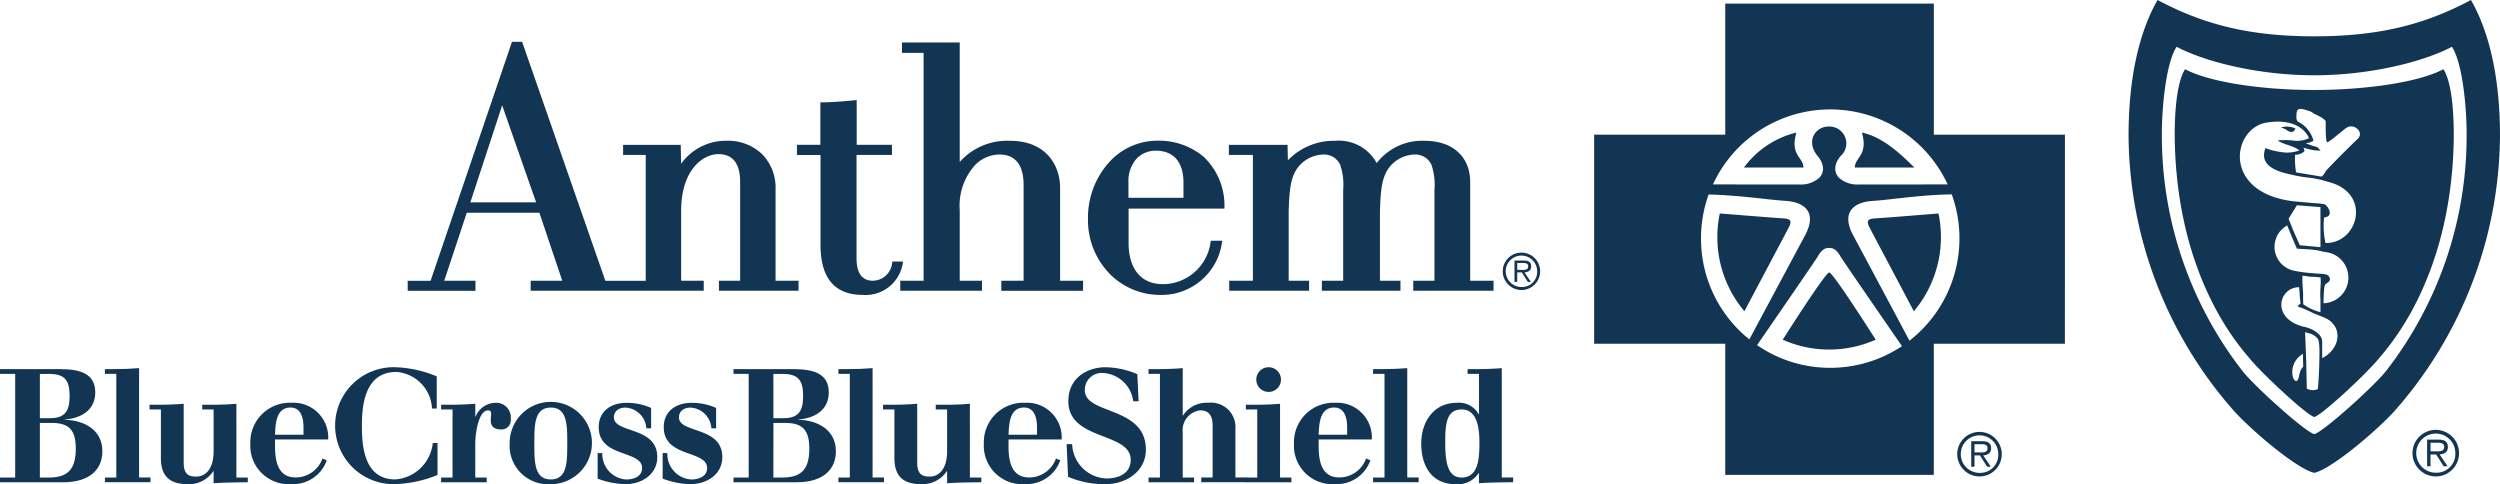
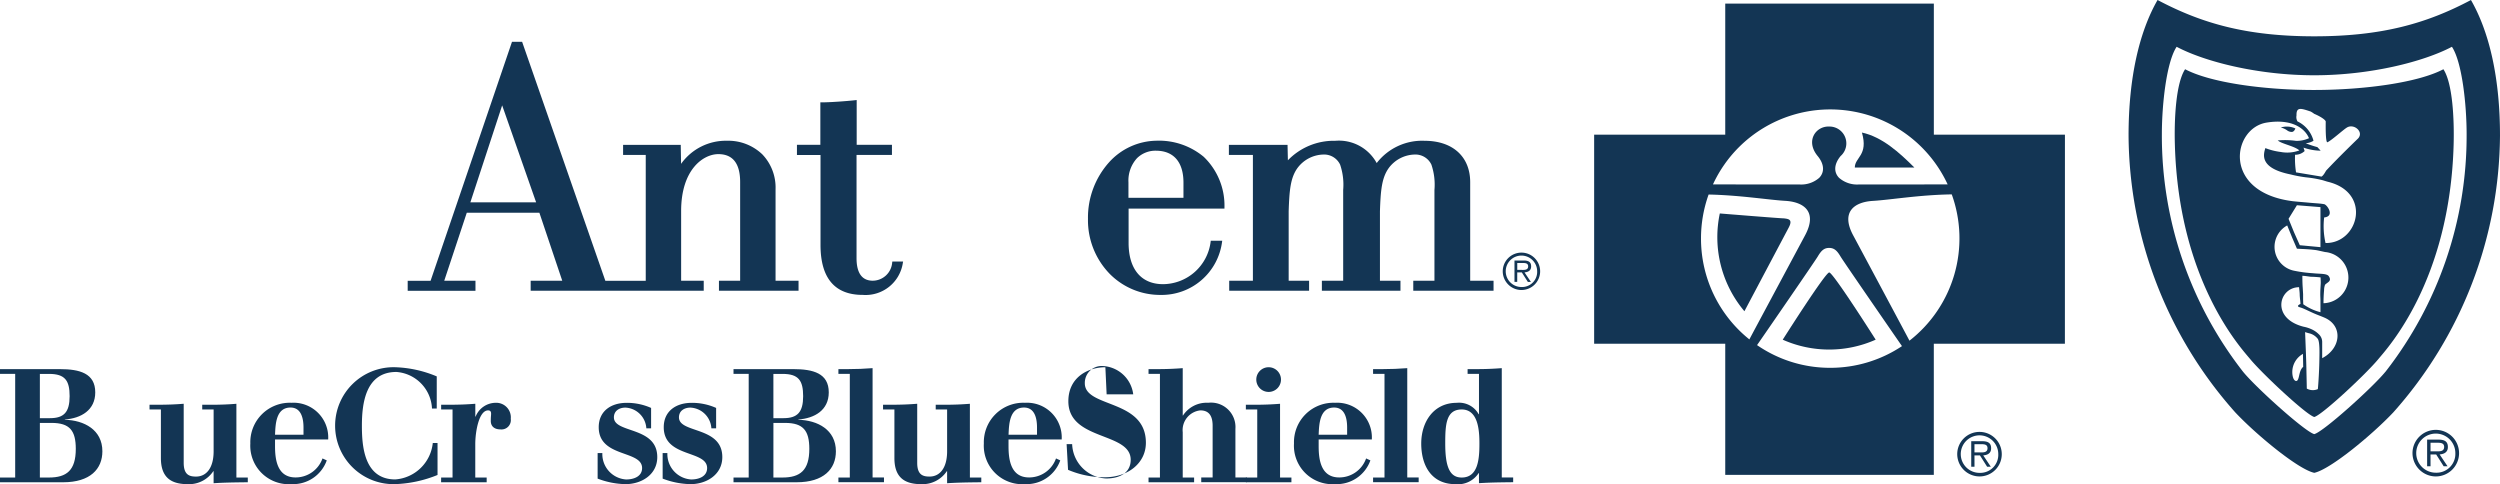
<svg xmlns="http://www.w3.org/2000/svg" id="Group_5863" data-name="Group 5863" width="258.179" height="50" viewBox="0 0 258.179 50">
  <defs>
    <clipPath id="clip-path">
      <rect id="Rectangle_3456" data-name="Rectangle 3456" width="258.179" height="50" fill="#133554" />
    </clipPath>
  </defs>
  <g id="Group_5862" data-name="Group 5862" clip-path="url(#clip-path)">
    <path id="Path_12094" data-name="Path 12094" d="M676.42,151.529a2.3,2.3,0,1,1,2.307,2.311,2.31,2.31,0,0,1-2.307-2.311m4.239,0a1.937,1.937,0,1,0-1.933,1.941,1.862,1.862,0,0,0,1.933-1.941m-2.456,1.307h-.337V150.2H679c.687,0,.92.26.92.73,0,.512-.355.7-.815.735l.783,1.173h-.38l-.742-1.173H678.2Zm.464-1.479c.369,0,.881.062.881-.434,0-.368-.3-.414-.623-.414H678.2v.849Z" transform="translate(-474.294 -104.637)" fill="#133554" />
    <path id="Path_12095" data-name="Path 12095" d="M641.021,49.425c0-1.075,1.414-1.245.735-3.616,2.088.45,3.867,2.064,5.419,3.616Z" transform="translate(-449.472 -32.12)" fill="#133554" />
-     <path id="Path_12096" data-name="Path 12096" d="M608.845,49.425H602.7a9.5,9.5,0,0,1,5.415-3.616c-.678,2.372.731,2.542.731,3.616" transform="translate(-422.601 -32.12)" fill="#133554" />
-     <path id="Path_12097" data-name="Path 12097" d="M652.813,73.77a11.88,11.88,0,0,1-2.543,10.1s-4.121-7.782-4.568-8.63,0-.9.5-.961c.4,0,6.607-.506,6.607-.506" transform="translate(-452.623 -51.726)" fill="#133554" />
    <path id="Path_12098" data-name="Path 12098" d="M593.828,73.77s6.208.506,6.6.506c.508.058.958.114.508.961s-4.571,8.63-4.571,8.63a11.856,11.856,0,0,1-2.54-10.1" transform="translate(-416.217 -51.726)" fill="#133554" />
    <path id="Path_12099" data-name="Path 12099" d="M625.7,101.1a11.8,11.8,0,0,1-9.594,0s4.4-6.943,4.8-6.943,4.8,6.943,4.8,6.943" transform="translate(-432 -66.02)" fill="#133554" />
    <path id="Path_12100" data-name="Path 12100" d="M599.556,14.785H586.018V1.251H564.476V14.785H550.937V36.378h13.539l0,13.542,21.539,0V36.378h13.537Zm-33.675,1.3a13.36,13.36,0,0,1,21.564,3.837l-9.189.006a2.823,2.823,0,0,1-2.023-.684c-.534-.542-.573-1.364.157-2.252a1.74,1.74,0,0,0-1.185-3.046c-1.357-.059-2.483,1.467-1.184,3.046.731.888.69,1.71.157,2.252a2.827,2.827,0,0,1-2.018.684l-8.954-.006a13.344,13.344,0,0,1,2.674-3.837m-3.907,9.432a13.431,13.431,0,0,1,.785-4.551c3.252.068,6.15.55,7.93.653,1.922.118,3.333,1.13,2.034,3.556-1.168,2.189-4.9,9.142-5.756,10.753a13.329,13.329,0,0,1-4.993-10.41m13.341,13.344a13.267,13.267,0,0,1-7.554-2.344c1.134-1.631,5.963-8.645,6.261-9.138.338-.565.619-.9,1.184-.9s.849.339,1.185.9,6.337,9.242,6.337,9.242a13.33,13.33,0,0,1-7.413,2.24m8.187-2.8c-.171-.338-4.516-8.462-5.815-10.883s.118-3.437,2.034-3.556c1.823-.106,4.8-.625,8.148-.671A13.387,13.387,0,0,1,583.5,36.06" transform="translate(-386.307 -0.877)" fill="#133554" />
    <path id="Path_12101" data-name="Path 12101" d="M833.76,150.952a2.405,2.405,0,1,1,2.413,2.413,2.415,2.415,0,0,1-2.413-2.413m4.426,0a2.02,2.02,0,1,0-2.013,2.027,1.943,1.943,0,0,0,2.013-2.027m-2.563,1.364h-.352v-2.754h1.181c.716,0,.962.271.962.762,0,.534-.374.727-.852.768l.819,1.224h-.4l-.777-1.224h-.584Zm.489-1.545c.38,0,.917.067.917-.453,0-.383-.319-.432-.651-.432h-.755v.885Z" transform="translate(-584.618 -104.162)" fill="#133554" />
    <path id="Path_12102" data-name="Path 12102" d="M770.995,0c-4.619,2.452-9.278,3.75-16.182,3.75S743.251,2.452,738.628,0c-1.906,3.32-2.995,8.085-2.995,14a43.337,43.337,0,0,0,11.02,28.588c2.173,2.31,6.495,5.884,8.161,6.242,1.665-.358,5.98-3.932,8.159-6.242A43.363,43.363,0,0,0,773.991,14c0-5.918-1.089-10.682-3-14m-8.837,38.4c-1.363,1.659-6.429,6.216-7.343,6.431-.918-.215-5.988-4.772-7.346-6.431a39.593,39.593,0,0,1-8.393-24.542c0-3.036.469-7.438,1.526-9.027,2.861,1.523,8.364,2.942,14.211,2.942s11.347-1.423,14.218-2.942c1.053,1.589,1.518,5.991,1.518,9.024A39.609,39.609,0,0,1,762.158,38.4" transform="translate(-515.813)" fill="#133554" />
    <path id="Path_12103" data-name="Path 12103" d="M789.746,43.936s-.112.329-.342.355a.771.771,0,0,1-.514-.162,1.9,1.9,0,0,0-.651-.293,2.088,2.088,0,0,1,1.508.1" transform="translate(-552.698 -30.668)" fill="#133554" />
    <path id="Path_12104" data-name="Path 12104" d="M779.339,23.923C776.76,25.29,771.264,26.06,766,26.066s-10.762-.775-13.337-2.143c-.943,1.431-1.14,5.108-1.056,7.839.408,14.076,6.859,20.983,7.77,22.089,1.224,1.493,5.8,5.772,6.625,5.987.827-.215,5.4-4.493,6.622-5.987.91-1.106,7.362-8.013,7.768-22.091.078-2.729-.111-6.406-1.056-7.837m-15.06,32.109a.167.167,0,0,1-.226.067c-.287-.143-.318-.735-.318-.88a2.157,2.157,0,0,1,1.1-1.9l.026,1.338c-.426.363-.374,1.069-.578,1.38m2.093.919a1.294,1.294,0,0,1-1.144-.051c0-.209-.027-1.283-.044-2.166s-.081-2.41-.131-3.669a4.666,4.666,0,0,0,.481.14,1.565,1.565,0,0,1,.8.522c.26.263.2,1.614.193,2.226-.025,1.489-.139,2.862-.156,3m.447-3.194v-1.64a1.09,1.09,0,0,0-.358-.84,2.556,2.556,0,0,0-.69-.484,3.606,3.606,0,0,0-.861-.283c-3.417-.858-2.576-4.07-.478-4.084.024.277.065.556.065.792.009.29.058.552.08.931-.524.273-.129.327.109.408.265.09.9.406,1.263.564.282.128.883.349,1.109.452,1.922.832,1.724,3.16-.238,4.183m-2.014-7.34c-.022-.224-.039-.919-.031-1.168.315.016.475.05.849.1a9.948,9.948,0,0,1,1.031.068c0,.1.025.515.013.651-.013.266-.042.626-.044.9-.009.508.02.494.017.991,0,.255,0,.8,0,1.05a5.2,5.2,0,0,1-.906-.318,5.728,5.728,0,0,1-.87-.5c-.007-.076-.013-.389-.017-.472l0-.57Zm2.149,1.67c0-.427.017-.875.059-1.336a1.675,1.675,0,0,1,.1-.575c.246-.267.742-.363.379-.892-.2-.288-.947-.22-1.629-.3a13.69,13.69,0,0,1-1.892-.247,2.519,2.519,0,0,1-.765-4.689l.533,1.31.47,1.092c.765.05,1.047.031,1.952.145.157.022.434.087.952.2a2.65,2.65,0,0,1-.154,5.288m-3.615-8.719.863-1.4,2.432.193,0,4.135-2.134-.2-.6-1.347Zm3.819,2.5a7.785,7.785,0,0,1-.142-2.638c1.131-.12.313-1.315,0-1.372-.441-.082-.794-.082-1.549-.152-.486-.048-1.311-.108-1.743-.162-7.283-.949-6.2-7.519-2.668-8.108,2.571-.424,3.959.556,4.394,1.606a2.981,2.981,0,0,1-1.339.277,8.23,8.23,0,0,0-1.886-.044c.393.358,1.7.567,2.233,1.029a3.6,3.6,0,0,1-1.925.162,6.58,6.58,0,0,1-1.589-.4c-.2.66-.637,2.064,2.6,2.719a13.005,13.005,0,0,0,1.59.3,11.86,11.86,0,0,1,1.674.285c.212.056.41.129.6.177,4.574,1.117,3.152,6.372-.251,6.322m3.318-10.756c-1.886,1.831-2.782,2.772-3.249,3.271-.03.028-.255.5-.483.626l-2.631-.438a9.129,9.129,0,0,1-.1-1.818,1.393,1.393,0,0,0,.988-.383l-.114-.354a5.54,5.54,0,0,0,1.771.318l-.339-.368a11.374,11.374,0,0,1-1.209-.4,1.82,1.82,0,0,0,.806-.258,3.077,3.077,0,0,0-1.654-2,.892.892,0,0,1-.1-.617c-.031-.923.494-.721,1.467-.4a2.787,2.787,0,0,1,.358.234c.62.257,1.214.638,1.193.819,0,0-.05,2.23.184,2.115.448-.218,1.582-1.246,1.965-1.492.745-.509,1.869.449,1.156,1.141" transform="translate(-527.003 -16.774)" fill="#133554" />
    <path id="Path_12105" data-name="Path 12105" d="M0,138.764H1.568V128.058H0v-.489H6.177c2.042,0,3.66.425,3.66,2.4,0,1.845-1.47,2.679-3.138,2.8v.03c1.978.05,3.874,1.029,3.874,3.255,0,1.828-1.259,3.2-4.053,3.2H0Zm4.117,0H5.05c1.829,0,2.777-.735,2.777-2.958,0-1.881-.62-2.682-2.5-2.682H4.117Zm0-6.13H5.164c1.454,0,2.026-.636,2.026-2.271,0-1.617-.474-2.3-2.123-2.3H4.117Z" transform="translate(0 -89.449)" fill="#133554" />
-     <path id="Path_12106" data-name="Path 12106" d="M36.255,138.537h1.177V127.831H36.255v-.489h1.014c.833,0,1.683-.034,2.516-.1v11.291h1.177v.489H36.255Z" transform="translate(-25.421 -89.223)" fill="#133554" />
    <path id="Path_12107" data-name="Path 12107" d="M60.648,147.162h1.177v.489c-1.6.017-2.55.034-3.53.1v-1.243h-.033a3.011,3.011,0,0,1-2.6,1.341c-1.651,0-2.811-.587-2.811-2.7v-5.016H51.677v-.489H52.69c.833,0,1.684-.033,2.516-.1v6.1c0,1.257.605,1.42,1.275,1.42,1.047,0,1.815-.864,1.815-2.612v-4.316H57.119v-.489h1.014c.833,0,1.682-.033,2.515-.1Z" transform="translate(-36.235 -97.847)" fill="#133554" />
    <path id="Path_12108" data-name="Path 12108" d="M89.065,143v.7c0,1.453.26,3.219,2.123,3.219a2.943,2.943,0,0,0,2.778-1.962l.441.2a3.693,3.693,0,0,1-3.644,2.452,3.976,3.976,0,0,1-4.249-4.2,4.075,4.075,0,0,1,4.249-4.2A3.585,3.585,0,0,1,94.554,143Zm2.94-.489v-.752c0-.931-.23-2.059-1.34-2.059-1.52,0-1.553,1.765-1.6,2.811Z" transform="translate(-60.662 -97.613)" fill="#133554" />
    <path id="Path_12109" data-name="Path 12109" d="M126.358,131.178h-.491a3.969,3.969,0,0,0-3.676-3.777c-3.2,0-3.562,3.286-3.562,5.541,0,2.059.2,5.557,3.448,5.557a4.2,4.2,0,0,0,3.872-3.76h.491v3.3a12.748,12.748,0,0,1-4.428.948,6.039,6.039,0,1,1,0-12.076,12,12,0,0,1,4.347.948Z" transform="translate(-81.255 -88.988)" fill="#133554" />
    <path id="Path_12110" data-name="Path 12110" d="M152.461,146.928h1.177V139.9h-1.177v-.489h1.013c.834,0,1.683-.033,2.516-.1v1.324h.033a2.241,2.241,0,0,1,2.06-1.423,1.506,1.506,0,0,1,1.568,1.652.967.967,0,0,1-1.063,1.095c-.636,0-1-.327-1-.866,0-.475.031-.524.031-.77,0-.2-.081-.327-.31-.327-.948,0-1.324,2.207-1.324,3.481v3.45h1.177v.489h-4.707Z" transform="translate(-106.903 -97.614)" fill="#133554" />
-     <path id="Path_12111" data-name="Path 12111" d="M180.385,147.614a3.975,3.975,0,0,1-4.249-4.2,4.249,4.249,0,1,1,4.249,4.2m0-7.909c-1.7,0-1.7,1.8-1.7,3.71s0,3.71,1.7,3.71,1.7-1.8,1.7-3.71,0-3.71-1.7-3.71" transform="translate(-123.503 -97.614)" fill="#133554" />
    <path id="Path_12112" data-name="Path 12112" d="M206.541,144.4h.488a2.625,2.625,0,0,0,2.452,2.729c.833,0,1.652-.329,1.652-1.178,0-1.878-4.479-1.045-4.479-4.218,0-1.682,1.291-2.517,2.877-2.517a6.121,6.121,0,0,1,2.532.525v2.107h-.491a2.278,2.278,0,0,0-2.157-2.14c-.653,0-1.193.342-1.193,1.011,0,1.669,4.478.9,4.478,4.1,0,1.813-1.635,2.794-3.284,2.794a8.46,8.46,0,0,1-2.875-.572Z" transform="translate(-144.823 -97.614)" fill="#133554" />
    <path id="Path_12113" data-name="Path 12113" d="M229.01,144.4h.49a2.624,2.624,0,0,0,2.452,2.729c.832,0,1.651-.329,1.651-1.178,0-1.878-4.479-1.045-4.479-4.218,0-1.682,1.293-2.517,2.876-2.517a6.114,6.114,0,0,1,2.533.525v2.107h-.49a2.277,2.277,0,0,0-2.157-2.14c-.654,0-1.191.342-1.191,1.011,0,1.669,4.477.9,4.477,4.1,0,1.813-1.635,2.794-3.285,2.794a8.472,8.472,0,0,1-2.876-.572Z" transform="translate(-160.578 -97.614)" fill="#133554" />
    <path id="Path_12114" data-name="Path 12114" d="M253.5,138.764h1.568V128.058H253.5v-.489h6.178c2.042,0,3.659.425,3.659,2.4,0,1.845-1.47,2.679-3.137,2.8v.031c1.977.048,3.873,1.028,3.873,3.253,0,1.828-1.258,3.2-4.052,3.2H253.5Zm4.119,0h.932c1.828,0,2.778-.735,2.778-2.958,0-1.88-.622-2.682-2.5-2.682h-1.208Zm0-6.13h1.046c1.454,0,2.026-.636,2.026-2.271,0-1.617-.475-2.3-2.125-2.3h-.948Z" transform="translate(-177.749 -89.449)" fill="#133554" />
    <path id="Path_12115" data-name="Path 12115" d="M289.756,138.537h1.177V127.831h-1.177v-.489h1.013c.833,0,1.683-.034,2.516-.1v11.291h1.178v.489h-4.707Z" transform="translate(-203.172 -89.223)" fill="#133554" />
    <path id="Path_12116" data-name="Path 12116" d="M314.15,147.162h1.177v.489c-1.6.017-2.549.034-3.53.1v-1.243h-.032a3.016,3.016,0,0,1-2.6,1.341c-1.65,0-2.811-.587-2.811-2.7v-5.016H305.18v-.489h1.012c.833,0,1.683-.033,2.517-.1v6.1c0,1.255.6,1.419,1.274,1.419,1.048,0,1.814-.864,1.814-2.612v-4.316h-1.177v-.489h1.012c.834,0,1.684-.033,2.517-.1Z" transform="translate(-213.987 -97.847)" fill="#133554" />
    <path id="Path_12117" data-name="Path 12117" d="M342.567,143v.7c0,1.453.261,3.219,2.125,3.219a2.944,2.944,0,0,0,2.778-1.962l.44.2a3.694,3.694,0,0,1-3.644,2.452,3.975,3.975,0,0,1-4.248-4.2,4.074,4.074,0,0,1,4.248-4.2A3.585,3.585,0,0,1,348.057,143Zm2.942-.489v-.754c0-.93-.229-2.057-1.34-2.057-1.52,0-1.553,1.763-1.6,2.811Z" transform="translate(-238.415 -97.613)" fill="#133554" />
-     <path id="Path_12118" data-name="Path 12118" d="M368.621,134.857h.572a3.682,3.682,0,0,0,3.529,3.548c1.291,0,2.517-.525,2.517-1.93,0-2.892-6.438-1.944-6.438-6.046,0-2.483,2.042-3.512,3.823-3.512a8.707,8.707,0,0,1,3.3.717l.13,2.8H375.5a3.331,3.331,0,0,0-3.152-2.925,1.743,1.743,0,0,0-1.847,1.782c0,2.565,6.307,1.6,6.307,6.144,0,2.107-1.863,3.562-4.232,3.562a9.567,9.567,0,0,1-3.807-.769Z" transform="translate(-258.47 -88.992)" fill="#133554" />
+     <path id="Path_12118" data-name="Path 12118" d="M368.621,134.857h.572a3.682,3.682,0,0,0,3.529,3.548c1.291,0,2.517-.525,2.517-1.93,0-2.892-6.438-1.944-6.438-6.046,0-2.483,2.042-3.512,3.823-3.512l.13,2.8H375.5a3.331,3.331,0,0,0-3.152-2.925,1.743,1.743,0,0,0-1.847,1.782c0,2.565,6.307,1.6,6.307,6.144,0,2.107-1.863,3.562-4.232,3.562a9.567,9.567,0,0,1-3.807-.769Z" transform="translate(-258.47 -88.992)" fill="#133554" />
    <path id="Path_12119" data-name="Path 12119" d="M396.935,138.537h1.177V127.831h-1.177v-.489h1.013c.834,0,1.684-.034,2.518-.1v4.884h.032a2.913,2.913,0,0,1,2.6-1.308,2.523,2.523,0,0,1,2.809,2.7v5.016h1.177v.489h-4.706v-.489h1.176v-5.343c0-1.275-.6-1.587-1.275-1.587a2.049,2.049,0,0,0-1.813,2.254v4.677h1.176v.489h-4.707Z" transform="translate(-278.324 -89.223)" fill="#133554" />
    <path id="Path_12120" data-name="Path 12120" d="M430.571,138.306h1.176V131.28h-1.176v-.489h1.014c.832,0,1.683-.033,2.517-.1v7.616h1.174v.489h-4.7Zm2.353-11.389a1.275,1.275,0,1,1-1.276,1.274,1.274,1.274,0,0,1,1.276-1.274" transform="translate(-301.909 -88.992)" fill="#133554" />
    <path id="Path_12121" data-name="Path 12121" d="M449.75,143v.7c0,1.453.261,3.219,2.123,3.219a2.938,2.938,0,0,0,2.777-1.962l.442.2a3.692,3.692,0,0,1-3.644,2.452,3.974,3.974,0,0,1-4.246-4.2,4.073,4.073,0,0,1,4.246-4.2A3.585,3.585,0,0,1,455.24,143Zm2.94-.489v-.754c0-.93-.229-2.057-1.341-2.057-1.519,0-1.551,1.763-1.6,2.811Z" transform="translate(-313.57 -97.613)" fill="#133554" />
    <path id="Path_12122" data-name="Path 12122" d="M474.534,138.537h1.18V127.831h-1.18v-.489h1.014c.834,0,1.687-.034,2.517-.1v11.291h1.178v.489h-4.708Z" transform="translate(-332.735 -89.223)" fill="#133554" />
    <path id="Path_12123" data-name="Path 12123" d="M497.13,138.079H497.1a2.55,2.55,0,0,1-2.4,1.144c-2.484,0-3.531-1.927-3.531-4.2,0-2.205,1.26-4.2,3.662-4.2A2.312,2.312,0,0,1,497.1,132h.033v-4.169h-1.176v-.489h1.012c.833,0,1.682-.035,2.517-.1v11.291h1.177v.489c-1.6.017-2.549.035-3.531.1Zm-1.782-6.569c-1.618,0-1.7,1.567-1.7,3.514,0,2.369.441,3.514,1.7,3.514,1.715,0,1.83-1.962,1.83-3.514,0-1.324-.115-3.514-1.83-3.514" transform="translate(-344.396 -89.223)" fill="#133554" />
    <path id="Path_12124" data-name="Path 12124" d="M519.351,89.222a1.931,1.931,0,1,1,1.935,1.938,1.937,1.937,0,0,1-1.935-1.938m3.554,0a1.623,1.623,0,1,0-1.62,1.628,1.561,1.561,0,0,0,1.62-1.628m-2.059,1.1h-.283v-2.21h.952c.574,0,.768.217.768.612,0,.428-.3.584-.684.615l.659.983h-.316l-.623-.983h-.472Zm.389-1.24c.308,0,.74.053.74-.363,0-.31-.257-.349-.525-.349h-.6v.711Z" transform="translate(-364.16 -61.21)" fill="#133554" />
    <path id="Path_12125" data-name="Path 12125" d="M387.93,50.276a7.223,7.223,0,0,0-4.894-1.643,6.722,6.722,0,0,0-4.857,2.229A8.559,8.559,0,0,0,376,56.7a7.943,7.943,0,0,0,2.262,5.7,7.323,7.323,0,0,0,5.233,2.158,6.288,6.288,0,0,0,6.35-5.463l.019-.136h-1.185l-.011.1a4.993,4.993,0,0,1-4.911,4.389c-2.258,0-3.554-1.548-3.562-4.238V55.642h9.9v-.123a6.978,6.978,0,0,0-2.161-5.242m-2.073,4.252h-5.681v-1.6a3.426,3.426,0,0,1,.881-2.489,2.716,2.716,0,0,1,1.956-.776c1.828.006,2.837,1.167,2.845,3.271Z" transform="translate(-263.643 -34.101)" fill="#133554" />
    <path id="Path_12126" data-name="Path 12126" d="M286.393,51.253h-1.111l-.016.1a2.029,2.029,0,0,1-2,1.877c-1.112,0-1.677-.782-1.681-2.314V40.242h3.657V39.193H281.6V34.571l-.131.014c-.857.1-2.6.227-3.5.227h-.121v4.38h-2.417v1.053h2.434v9.289c0,3.424,1.468,5.161,4.354,5.161a3.89,3.89,0,0,0,4.148-3.3Z" transform="translate(-193.129 -24.241)" fill="#133554" />
    <path id="Path_12127" data-name="Path 12127" d="M178.89,39.111V29.664a4.952,4.952,0,0,0-1.372-3.609,5.08,5.08,0,0,0-3.641-1.4,5.671,5.671,0,0,0-4.744,2.386L169.1,25.2v-.12h-5.955v1.037h2.339v13h-4.172l-8.567-24.6-.027-.081h-1.048l-.026.081-8.38,24.6H140.9v1.034h7V39.113h-3.226l2.328-7.023H154.5l2.362,7.023H153.6v1.034h17.872V39.111h-2.333V31.9c.006-4.3,2.3-5.864,3.842-5.864,1.491,0,2.25.965,2.252,2.872v10.2h-2.189v1.036h8.22V39.111H178.89ZM150.656,21l3.508,10.014h-6.792Z" transform="translate(-98.797 -10.119)" fill="#133554" />
-     <path id="Path_12128" data-name="Path 12128" d="M327.644,39.283v-9.6c0-2.238-1.364-4.853-5.2-4.853a6.562,6.562,0,0,0-5.165,2.187V14.677h-5.961v1.072h2.231V39.283h-2.411v1.036h8.441V39.283h-2.3V31.977a6.276,6.276,0,0,1,1.585-4.641,3.556,3.556,0,0,1,2.525-1.086c2.047,0,2.481,1.682,2.486,3.09v9.943h-2.3v1.036h8.441V39.283h-2.371Z" transform="translate(-218.167 -10.291)" fill="#133554" />
    <path id="Path_12129" data-name="Path 12129" d="M451.914,63.11H449.62V52.932c0-2.636-1.81-4.273-4.71-4.273a5.915,5.915,0,0,0-4.945,2.3,4.442,4.442,0,0,0-4.289-2.3,6.585,6.585,0,0,0-4.883,2.015l-.033-1.475v-.12H424.7v1.037h2.48V63.11h-2.447v1.036h8.25V63.11h-2.109V55.929c.072-2.087.167-3.433.913-4.462a3.434,3.434,0,0,1,2.676-1.389,1.828,1.828,0,0,1,1.724,1.042,6.408,6.408,0,0,1,.316,2.616V63.11h-2.2v1.036h8.117V63.11H440.3V55.929c.073-2.087.168-3.428.914-4.462a3.436,3.436,0,0,1,2.676-1.389,1.825,1.825,0,0,1,1.724,1.042,6.436,6.436,0,0,1,.315,2.616V63.11h-2.187v1.036h8.29V63.11Z" transform="translate(-297.791 -34.119)" fill="#133554" />
  </g>
</svg>